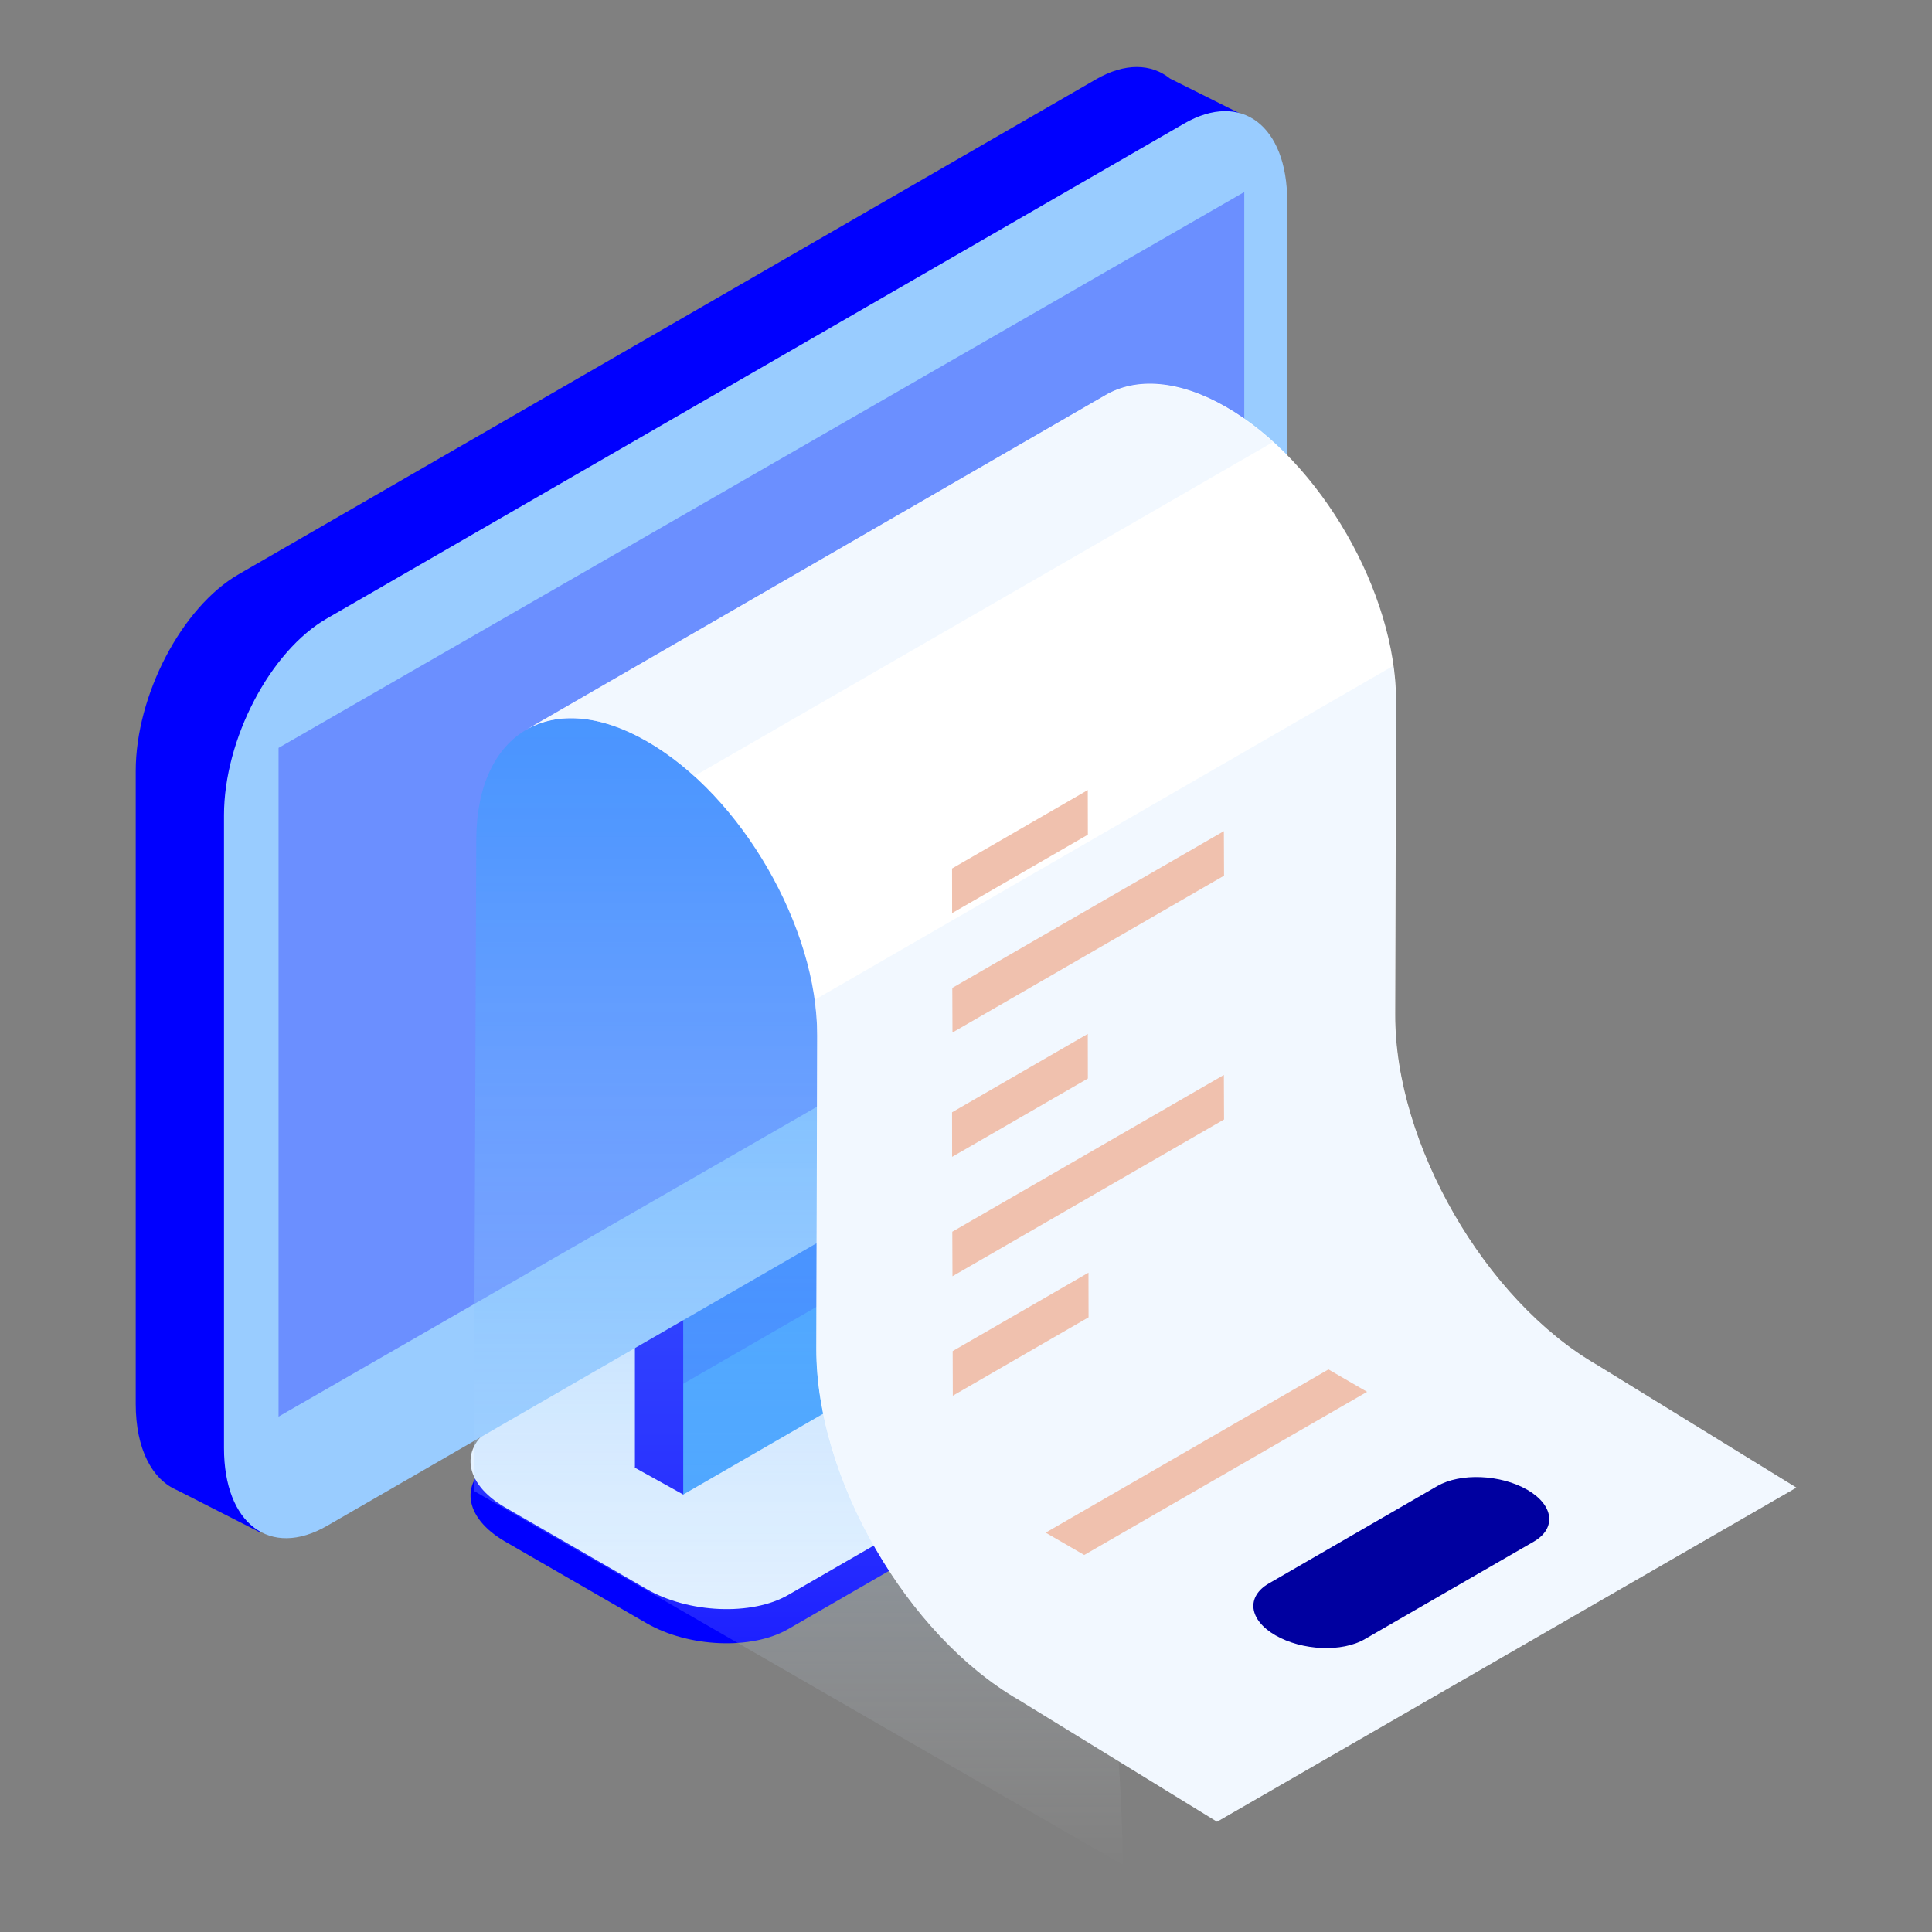
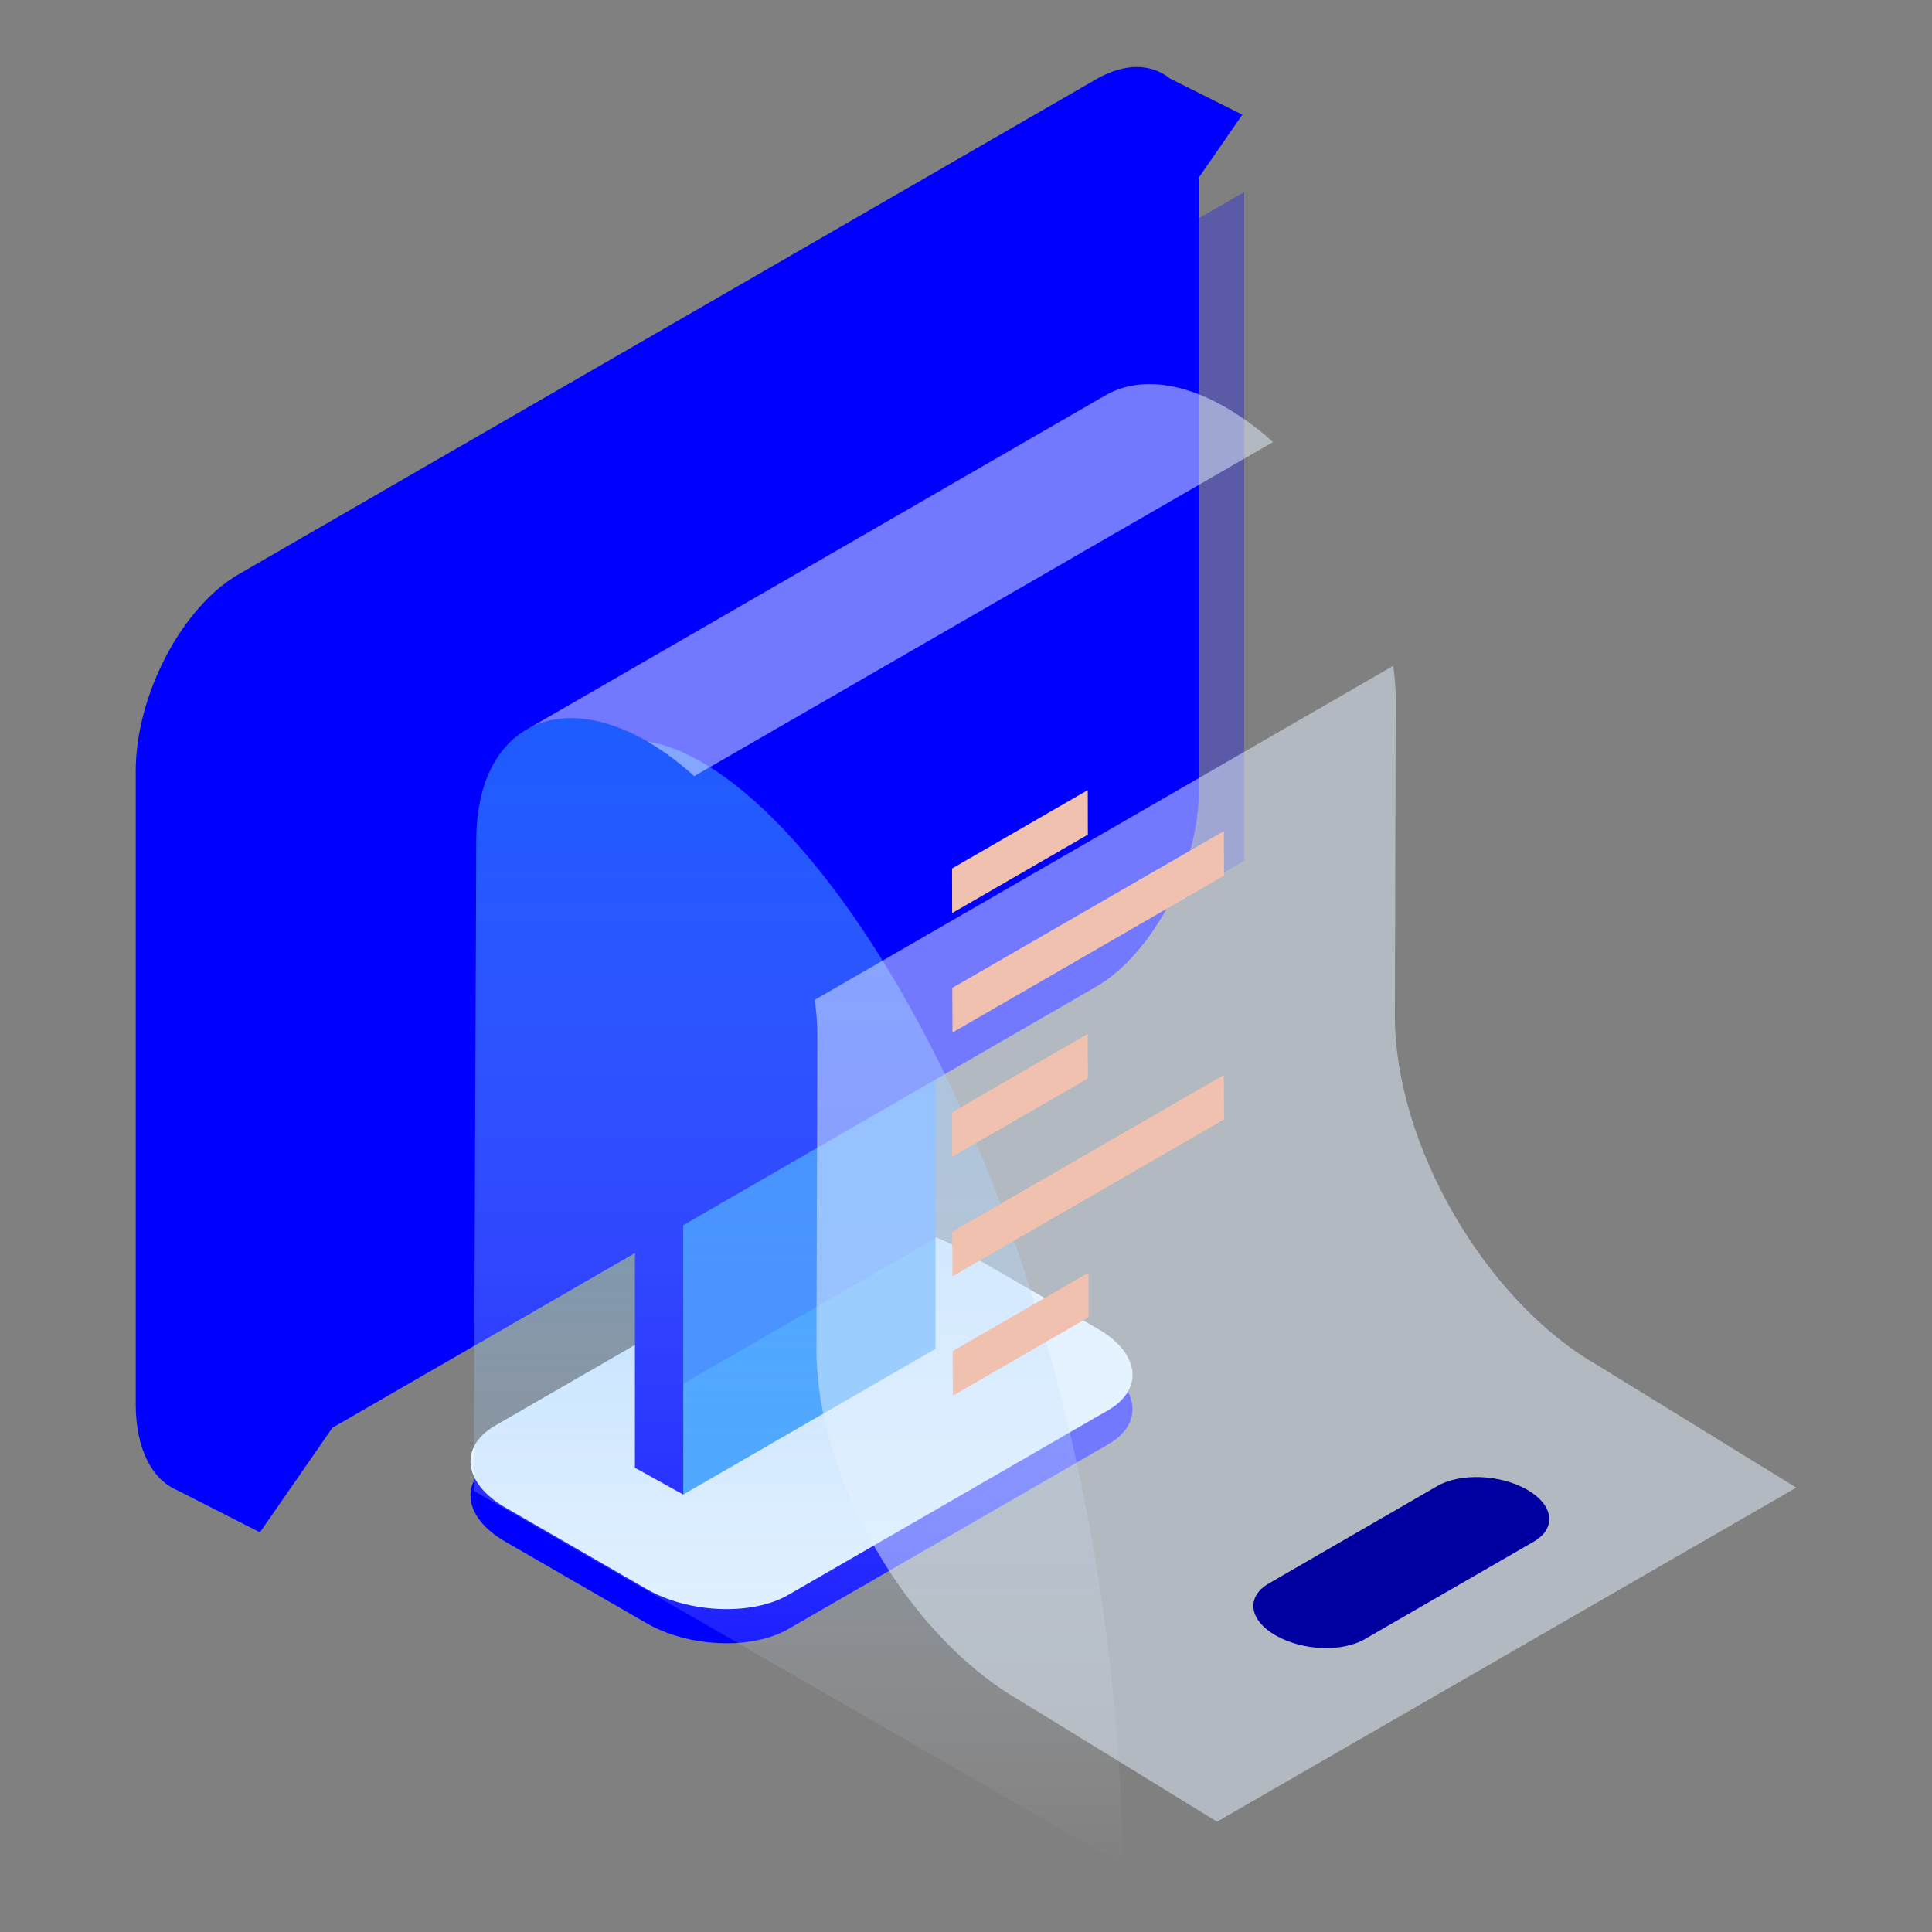
<svg xmlns="http://www.w3.org/2000/svg" width="64" height="64" viewBox="0 0 64 64" fill="none">
  <rect x="0" y="0" width="64" height="64" fill="#808080" stroke="none" />
  <path d="M36.704 47.85L26.107 53.967C24.907 54.66 22.811 54.575 21.422 53.773L16.733 51.066C15.347 50.264 15.196 49.061 16.398 48.36L26.995 42.245C28.198 41.552 30.294 41.638 31.681 42.44L36.372 45.146C37.755 45.945 37.907 47.171 36.704 47.85Z" fill="#0000FF" />
  <path d="M36.704 46.719L26.107 52.836C24.907 53.529 22.811 53.443 21.422 52.641L16.733 49.935C15.347 49.133 15.196 47.93 16.398 47.228L26.995 41.114C28.198 40.421 30.294 40.507 31.681 41.306L36.369 44.021C37.755 44.814 37.907 46.026 36.704 46.719Z" fill="#E5F2FF" />
  <path d="M29.389 43.797L21.032 48.62V34.867L29.389 30.045V43.797Z" fill="#0000FF" />
  <path d="M21.032 48.62L22.633 49.508L26.004 43.48L23.057 44.124L21.032 48.62Z" fill="#0000FF" />
  <path d="M30.99 44.682L22.633 49.508V35.755L30.99 30.93V44.682Z" fill="#3399FF" />
  <path opacity="0.2" d="M30.99 41.017L22.633 45.839V32.087L30.99 27.264V41.017Z" fill="#0000FF" />
  <path d="M41.155 3.799L38.758 2.602C38.139 2.104 37.268 2.072 36.306 2.628L7.91 19.021C6.022 20.109 4.496 23.031 4.496 25.542V46.504C4.496 48.002 5.04 49.016 5.876 49.368L8.611 50.76L11.011 47.297L36.303 32.691C38.188 31.603 39.717 28.681 39.717 26.17V5.875L41.155 3.799Z" fill="#0000FF" />
-   <path d="M39.23 34.152L10.834 50.545C8.949 51.633 7.42 50.479 7.42 47.967V27.006C7.42 24.491 8.949 21.564 10.834 20.485L39.23 4.091C41.115 3.003 42.641 4.157 42.641 6.669V27.63C42.641 30.145 41.115 33.063 39.23 34.152Z" fill="#99CCFF" />
  <path opacity="0.3" d="M41.218 28.515L9.227 46.928V24.775L41.218 6.362V28.515Z" fill="#0000FF" />
  <g style="mix-blend-mode:multiply" opacity="0.6">
    <path d="M21.451 24.566C27.159 25.456 36.85 40.842 37.202 61.78L15.694 49.385L15.777 27.791C15.8 24.211 18.335 22.767 21.451 24.566Z" fill="url(#paint0_linear_3453_47095)" />
  </g>
-   <path d="M40.316 60.345L59.504 49.279L52.917 45.224C49.194 43.081 46.207 37.883 46.218 33.619L46.247 23.223C46.247 19.64 43.741 15.278 40.622 13.485C39.055 12.58 37.632 12.494 36.612 13.093L17.435 24.173C18.46 23.575 19.881 23.661 21.445 24.566C24.564 26.364 27.081 30.729 27.07 34.303L27.041 44.702C27.041 48.967 30.028 54.154 33.74 56.304L40.316 60.345Z" fill="white" />
  <g opacity="0.5">
    <path d="M21.451 24.566C22.005 24.893 22.523 25.276 22.997 25.711L42.169 14.645C41.691 14.209 41.169 13.825 40.611 13.499C39.044 12.594 37.62 12.508 36.601 13.107L17.435 24.173C18.46 23.575 19.881 23.661 21.451 24.566Z" fill="#E5F2FF" />
    <path d="M46.207 33.627L46.235 23.231C46.236 22.838 46.208 22.446 46.152 22.057L26.989 33.12C27.046 33.514 27.075 33.911 27.075 34.309L27.047 44.708C27.047 48.973 30.034 54.159 33.746 56.31L40.316 60.346L59.504 49.279L52.917 45.224C49.194 43.09 46.195 37.892 46.207 33.627Z" fill="#E5F2FF" />
  </g>
-   <path d="M34.639 50.771L35.916 51.51L45.287 46.106L44.007 45.364" fill="#F0C1AE" />
  <path d="M36.057 42.159L36.06 43.637L31.563 46.235L31.558 44.757L36.057 42.159Z" fill="#F0C1AE" />
  <path d="M40.542 35.609L40.548 37.084L31.552 42.277L31.546 40.802L40.542 35.609Z" fill="#F0C1AE" />
-   <path d="M36.034 34.249L36.037 35.727L31.54 38.322L31.538 36.846L36.034 34.249Z" fill="#F0C1AE" />
+   <path d="M36.034 34.249L36.037 35.727L31.54 38.322L31.538 36.846Z" fill="#F0C1AE" />
  <path d="M40.542 27.533L40.548 29.008L31.552 34.203L31.546 32.725L40.542 27.533Z" fill="#F0C1AE" />
  <path d="M36.034 26.172L36.037 27.65L31.54 30.248L31.538 28.77L36.034 26.172Z" fill="#F0C1AE" />
  <path d="M47.616 49.225L42.034 52.452C41.272 52.891 41.367 53.661 42.249 54.171C43.128 54.678 44.457 54.743 45.219 54.294L50.806 51.069C51.568 50.628 51.474 49.861 50.594 49.351C49.709 48.841 48.378 48.786 47.616 49.225Z" fill="#0000A0" />
  <defs>
    <linearGradient id="paint0_linear_3453_47095" x1="37.214" y1="61.78" x2="37.214" y2="23.793" gradientUnits="userSpaceOnUse">
      <stop stop-color="white" stop-opacity="0.01" />
      <stop offset="0.25" stop-color="#C1E0FF" stop-opacity="0.3" />
      <stop offset="0.52" stop-color="#85C2FF" stop-opacity="0.6" />
      <stop offset="0.75" stop-color="#59ACFF" stop-opacity="0.82" />
      <stop offset="0.91" stop-color="#3D9EFF" stop-opacity="0.95" />
      <stop offset="1" stop-color="#3399FF" />
    </linearGradient>
  </defs>
</svg>